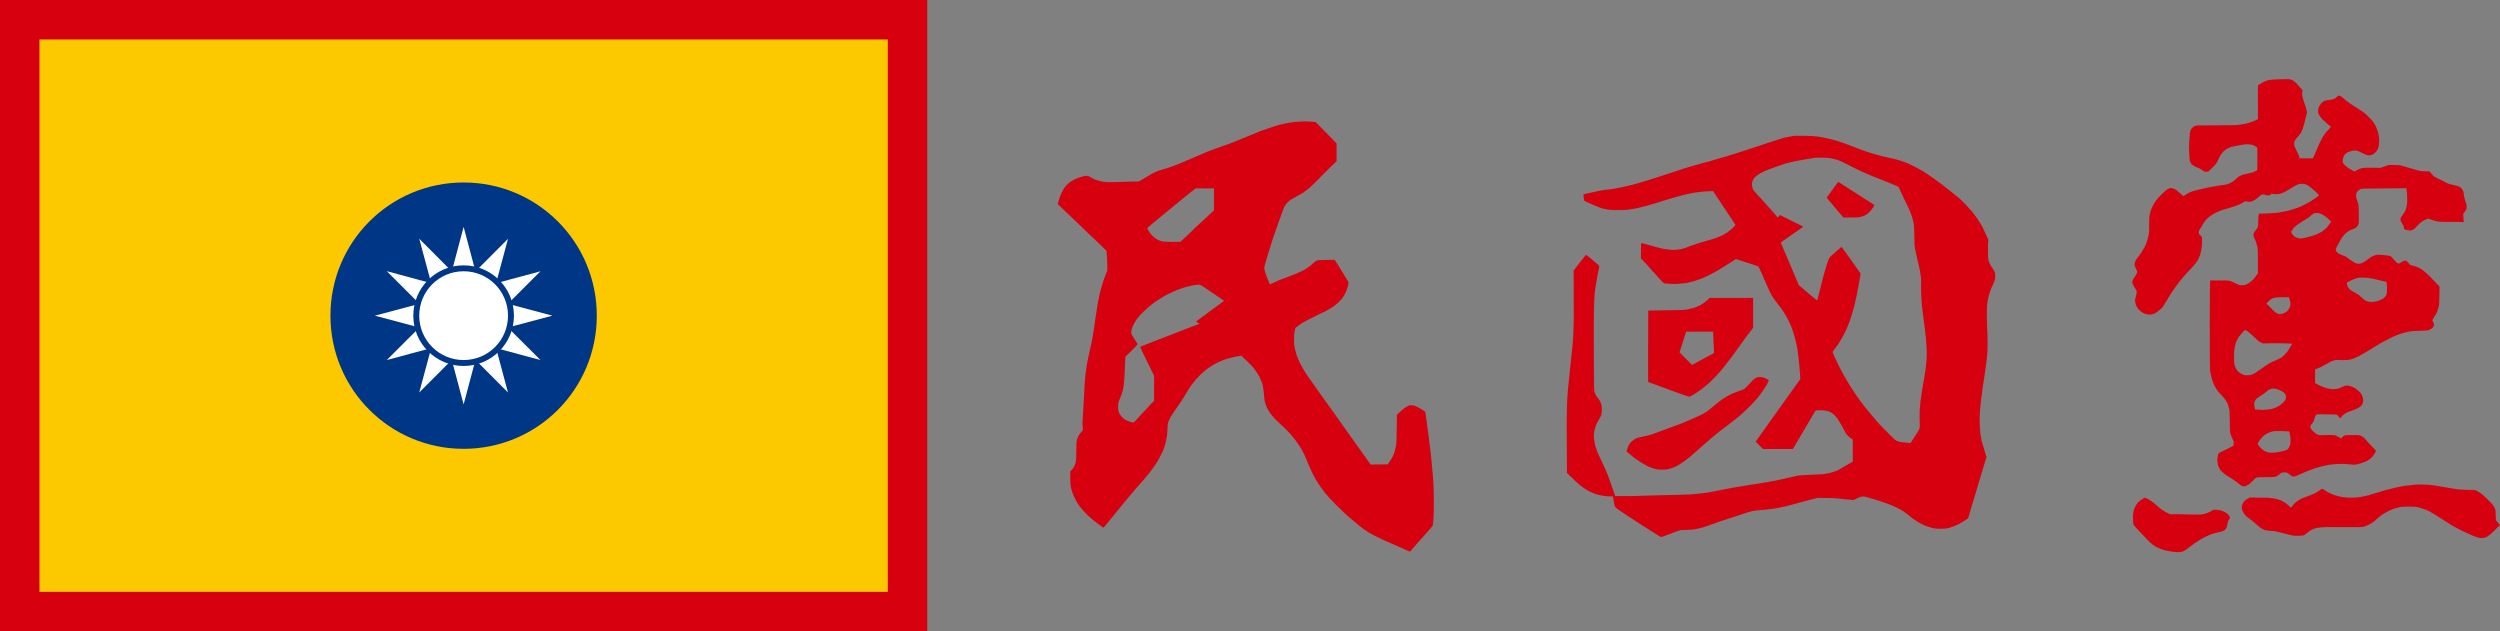
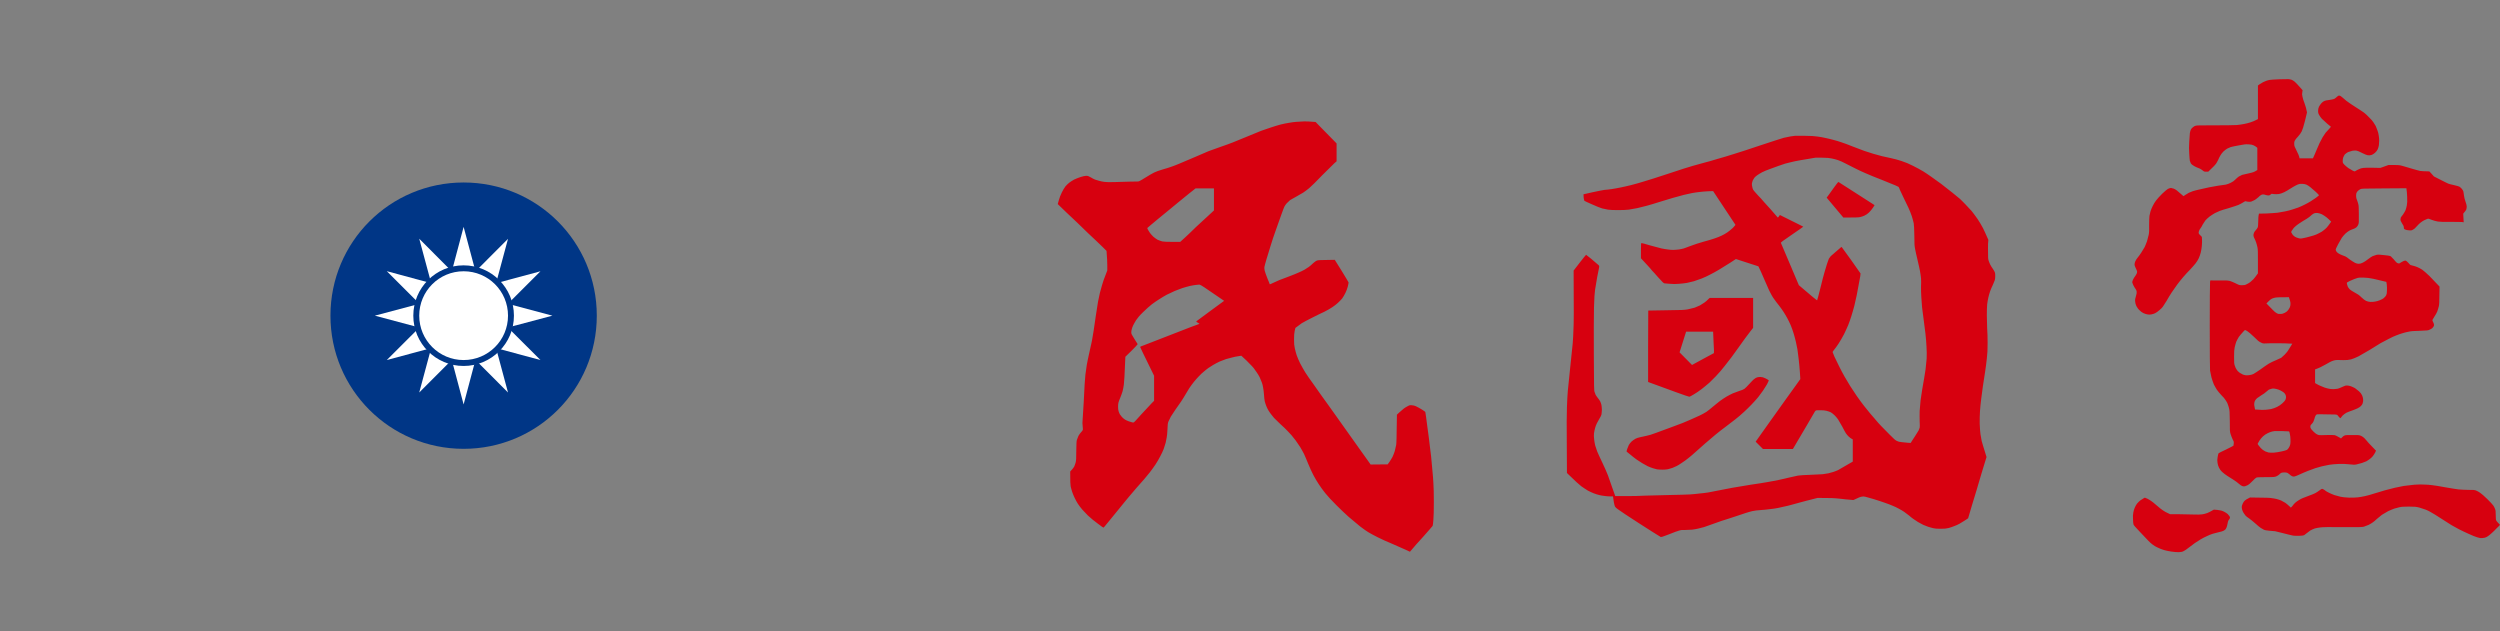
<svg xmlns="http://www.w3.org/2000/svg" xmlns:ns1="http://sodipodi.sourceforge.net/DTD/sodipodi-0.dtd" xmlns:ns2="http://www.inkscape.org/namespaces/inkscape" version="1.2" viewBox="0 0 2534.391 640" width="2534.391" height="640" id="svg8" ns1:docname="민국당 로고 반전2.svg" ns2:version="1.3 (0e150ed6c4, 2023-07-21)">
  <rect x="0" y="0" width="2534.391" height="640" fill="#808080" stroke="none" />
  <defs id="defs8" />
  <ns1:namedview id="namedview8" pagecolor="#ffffff" bordercolor="#000000" borderopacity="0.25" ns2:showpageshadow="2" ns2:pageopacity="0.0" ns2:pagecheckerboard="0" ns2:deskcolor="#d1d1d1" ns2:zoom="0.31189264" ns2:cx="835.2233" ns2:cy="748.65505" ns2:window-width="1920" ns2:window-height="1009" ns2:window-x="-8" ns2:window-y="-8" ns2:window-maximized="1" ns2:current-layer="svg8" />
  <style id="style1">.a{fill:#d7000f}.b{fill:#fcc800}.c{fill:#003686}.d{fill:#fff}</style>
  <path fill-rule="evenodd" class="a" d="m 2319.952,80.22 c 0.924,0.154 2.311,0.308 3.081,0.616 0.924,0.308 2.311,1.232 3.235,2.003 0.924,0.77 3.081,2.927 8.011,8.627 l -0.308,2.003 c -0.308,1.541 -0.308,2.619 0.154,4.467 0.154,1.386 1.232,4.467 2.157,6.932 0.924,2.465 1.849,5.546 2.465,9.089 l -2.003,8.319 c -1.54,6.162 -2.465,8.935 -3.389,10.938 -0.924,1.849 -2.157,3.389 -4.005,5.546 -1.849,1.849 -2.927,3.543 -3.235,4.313 -0.308,0.77 -0.462,2.157 -0.308,3.235 0,1.541 0.462,2.773 2.465,6.624 1.386,2.619 2.619,5.392 2.927,7.548 h 13.556 l 1.54,-3.389 c 0.77,-1.849 2.003,-4.622 2.619,-6.162 0.616,-1.541 1.849,-4.313 2.619,-6.008 0.924,-1.695 2.157,-4.313 3.081,-5.854 0.924,-1.386 2.311,-3.543 3.081,-4.622 0.924,-1.078 2.465,-2.773 3.543,-3.851 0.924,-1.232 1.849,-2.003 1.694,-2.157 0,0 -1.694,-1.386 -3.697,-3.081 -2.003,-1.695 -4.313,-3.851 -5.392,-4.93 -0.924,-0.924 -2.157,-2.773 -2.773,-3.851 -0.924,-1.695 -1.078,-2.311 -1.078,-4.313 0,-1.695 0.308,-2.619 0.924,-4.159 0.462,-0.924 1.541,-2.465 2.465,-3.543 1.078,-1.232 2.157,-1.849 3.235,-2.311 0.924,-0.308 2.619,-0.77 3.697,-0.77 1.078,-0.154 2.773,-0.462 3.697,-0.616 1.078,-0.154 2.311,-0.616 2.619,-0.77 0.462,-0.308 1.54,-1.078 2.311,-1.849 0.924,-0.77 1.695,-1.386 2.157,-1.386 0.462,0 1.232,0.308 1.695,0.462 0.308,0.154 1.849,1.386 3.235,2.619 1.232,1.232 3.389,2.927 4.622,3.697 1.078,0.77 4.622,3.235 7.857,5.238 3.235,2.003 6.778,4.467 8.165,5.392 1.232,0.924 3.543,3.081 5.084,4.776 1.695,1.541 3.543,3.697 4.314,4.93 0.77,1.078 1.694,2.773 2.311,3.697 0.462,1.078 1.232,2.927 1.695,4.313 0.616,1.386 1.232,3.851 1.386,5.392 0.308,1.541 0.462,3.851 0.462,5.238 0,1.386 -0.154,3.389 -0.308,4.622 -0.154,1.232 -0.77,3.081 -1.232,4.159 -0.616,1.232 -1.54,2.465 -2.773,3.543 -1.232,1.078 -2.311,1.695 -3.543,2.157 -1.232,0.308 -2.465,0.462 -3.543,0.308 q -1.54,-0.154 -5.854,-2.311 c -2.465,-1.386 -4.93,-2.311 -5.854,-2.465 -0.77,-0.154 -2.619,0 -4.005,0.154 -1.232,0.308 -3.235,0.924 -4.467,1.386 -1.078,0.616 -2.465,1.541 -3.235,2.311 -0.616,0.924 -1.387,2.311 -1.695,3.235 -0.308,0.77 -0.462,2.465 -0.462,3.543 0,1.695 0.154,2.003 1.54,3.543 0.924,0.924 2.773,2.619 4.159,3.543 1.386,0.924 3.235,2.003 4.159,2.465 0.924,0.462 1.849,0.924 2.157,0.924 0.154,0 1.232,-0.462 2.311,-1.232 1.078,-0.616 3.081,-1.386 4.159,-1.849 q 2.157,-0.616 5.546,-0.616 c 1.695,-0.154 5.7,0 14.173,0.154 l 8.165,-2.927 h 5.7 c 5.238,0 5.854,0.154 9.089,1.078 1.849,0.462 6.008,1.695 8.935,2.619 3.081,0.924 6.932,2.003 8.473,2.311 1.54,0.154 4.314,0.462 9.243,0.462 l 2.157,2.311 c 1.232,1.386 2.311,2.619 2.465,2.773 0.154,0.154 3.235,1.695 6.932,3.543 3.543,1.849 7.086,3.543 7.857,3.851 0.77,0.308 3.235,0.924 5.392,1.386 2.311,0.462 4.776,1.232 5.546,1.541 0.77,0.462 1.849,1.386 2.465,2.157 0.77,0.77 1.387,2.003 1.695,2.773 0.154,0.77 0.462,2.619 0.616,4.159 0.154,1.695 0.77,4.005 1.54,6.162 0.77,2.157 1.232,3.851 1.232,5.084 0,0.924 -0.308,2.311 -0.462,2.927 -0.308,0.616 -1.078,1.849 -3.081,4.159 l 0.462,8.781 -1.849,-0.308 c -1.078,0 -6.316,-0.154 -11.554,-0.154 -7.394,0.154 -10.321,0 -12.786,-0.308 -1.849,-0.308 -4.622,-1.078 -6.162,-1.695 -1.695,-0.616 -3.235,-1.232 -3.543,-1.232 -0.308,0 -1.232,0.308 -2.157,0.77 -1.078,0.308 -2.619,1.232 -3.697,1.849 -1.232,0.77 -2.773,2.003 -3.697,2.927 -0.924,0.924 -2.157,2.311 -2.927,3.081 -0.616,0.924 -2.003,2.003 -2.927,2.465 -1.54,0.924 -2.003,0.924 -4.005,0.77 -1.386,0 -3.081,-0.462 -3.851,-0.77 -1.386,-0.616 -1.386,-0.616 -1.54,-2.157 0,-1.078 -0.308,-2.003 -1.694,-4.005 -1.387,-2.157 -1.695,-3.081 -1.695,-4.005 0,-0.616 0.154,-1.541 0.308,-2.003 0.154,-0.308 1.078,-1.695 2.157,-2.927 0.924,-1.386 2.157,-3.389 2.619,-4.467 0.462,-1.078 1.078,-3.389 1.387,-5.084 0.462,-2.465 0.462,-4.313 0.308,-8.627 -0.154,-2.927 -0.308,-6.162 -0.77,-8.627 l -22.645,0.154 c -22.029,0.154 -22.645,0.154 -24.032,0.77 -0.77,0.462 -2.003,1.232 -2.619,1.849 -0.616,0.77 -1.232,1.695 -1.386,2.157 -0.154,0.462 -0.308,1.695 -0.308,2.927 0,1.541 0.308,2.773 0.924,4.159 0.462,1.232 1.078,2.927 1.232,3.851 0.462,1.232 0.616,3.851 0.616,10.475 0.154,8.473 0,9.089 -0.616,10.63 -0.308,0.924 -1.232,2.157 -2.003,2.773 -0.77,0.616 -2.311,1.386 -3.389,1.695 -1.232,0.462 -2.927,1.078 -3.851,1.695 -0.924,0.462 -2.619,1.849 -3.851,2.927 -1.232,1.232 -2.773,3.081 -3.543,4.159 -0.616,1.078 -2.465,4.159 -3.851,6.778 -1.849,3.389 -2.465,5.084 -2.311,5.546 0,0.462 0.462,1.078 0.77,1.695 0.308,0.462 1.078,1.232 1.849,1.695 0.77,0.462 2.311,1.386 3.697,1.849 1.232,0.462 2.773,1.078 3.235,1.232 0.616,0.154 2.619,1.54 4.468,3.081 2.003,1.386 4.313,2.927 5.546,3.543 1.387,0.616 2.465,0.924 3.697,0.924 1.232,0 2.465,-0.308 3.697,-0.924 0.924,-0.462 2.465,-1.232 3.235,-1.849 0.924,-0.616 2.311,-1.695 3.389,-2.465 0.924,-0.77 2.619,-1.849 3.697,-2.465 1.078,-0.462 2.927,-1.078 4.159,-1.386 1.849,-0.308 3.081,-0.154 7.548,0.308 2.927,0.308 5.7,0.616 6.316,0.924 0.462,0.308 1.54,1.232 2.311,2.157 0.924,0.77 2.003,2.157 2.465,2.773 0.616,0.77 1.54,1.541 2.003,2.003 0.616,0.308 1.386,0.616 2.003,0.616 0.462,0 1.387,-0.462 2.003,-1.078 0.77,-0.462 1.849,-1.078 2.619,-1.386 0.77,-0.308 1.695,-0.462 2.157,-0.462 0.462,0.154 1.386,0.924 2.157,1.695 0.616,0.77 1.54,1.695 2.003,2.157 0.462,0.616 1.387,0.924 2.927,1.232 1.387,0.308 3.389,0.924 4.776,1.541 1.386,0.616 3.697,1.695 4.93,2.619 1.54,1.078 4.313,3.543 7.24,6.316 2.465,2.619 5.854,6.008 10.321,10.784 l -0.154,8.935 c 0,6.778 -0.154,9.397 -0.616,11.246 -0.308,1.386 -1.078,3.697 -1.54,5.084 -0.462,1.232 -1.849,3.697 -2.927,5.238 -1.078,1.695 -2.003,3.235 -2.003,3.389 0,0.308 0.308,1.386 0.77,2.157 0.462,0.924 0.924,2.157 0.924,2.773 0,0.616 -0.308,1.541 -0.616,1.849 -0.308,0.462 -0.924,1.232 -1.232,1.541 -0.308,0.308 -1.541,0.924 -2.465,1.386 -1.849,0.924 -2.003,0.924 -10.013,1.232 -6.47,0.154 -8.781,0.308 -11.554,0.924 -1.849,0.308 -4.622,1.078 -6.162,1.541 -1.54,0.462 -4.313,1.386 -6.162,2.157 -1.849,0.616 -5.392,2.311 -7.702,3.543 -2.465,1.232 -6.316,3.235 -8.473,4.467 -2.157,1.386 -7.086,4.313 -10.938,6.778 -3.851,2.311 -8.935,5.238 -11.246,6.47 -2.773,1.386 -5.546,2.465 -7.548,3.081 -2.927,0.616 -3.851,0.77 -7.703,0.77 -2.311,-0.154 -5.238,-0.154 -6.316,-0.154 -1.387,0 -3.081,0.308 -4.314,0.77 -1.232,0.308 -4.776,2.157 -7.857,4.005 -3.235,1.849 -6.624,3.543 -10.321,4.776 v 13.865 l 1.849,1.078 c 1.078,0.616 3.235,1.695 4.93,2.311 1.54,0.77 4.159,1.695 5.7,2.003 q 2.927,0.77 5.854,0.77 c 1.54,0 3.697,-0.308 4.776,-0.462 0.924,-0.308 3.081,-1.078 4.622,-1.849 2.311,-1.078 3.081,-1.386 4.622,-1.386 0.924,0 2.773,0.308 4.005,0.77 1.078,0.462 2.927,1.232 4.005,1.849 1.078,0.77 2.927,2.157 4.159,3.235 q 2.157,2.003 3.081,4.005 c 0.462,1.078 1.078,2.773 1.078,3.851 0.154,1.386 0.154,2.619 -0.308,3.851 -0.308,1.386 -0.924,2.157 -1.849,3.235 -0.77,0.77 -2.311,1.849 -3.389,2.311 -1.078,0.616 -3.697,1.54 -5.7,2.311 -2.003,0.616 -4.622,1.695 -5.854,2.311 -1.387,0.77 -2.927,2.003 -3.851,2.927 -0.924,1.078 -1.695,2.003 -1.695,2.157 0,0.154 -0.154,0.308 -0.308,0.308 -0.308,0 -0.924,-0.616 -1.54,-1.232 -0.462,-0.77 -1.232,-1.541 -1.694,-2.003 -0.77,-0.462 -1.695,-0.616 -10.476,-0.616 -5.238,-0.154 -9.859,-0.154 -10.167,0 -0.462,0.154 -1.078,0.77 -1.386,1.386 -0.462,0.77 -0.924,2.157 -1.078,3.081 -0.308,0.924 -0.77,2.311 -1.078,2.927 -0.308,0.77 -1.078,1.695 -1.695,2.311 -0.616,0.462 -1.232,1.386 -1.387,2.003 0,0.462 0,1.386 0.154,2.003 0.308,0.77 1.232,2.003 2.773,3.543 1.232,1.232 3.081,2.773 4.005,3.081 1.54,0.77 1.695,0.924 9.089,0.616 4.776,-0.154 7.857,0 8.781,0.154 0.616,0.154 2.157,0.924 3.235,1.541 1.078,0.616 2.311,1.232 2.619,1.541 0.462,0.308 0.616,0.154 1.54,-0.924 0.616,-0.77 1.54,-1.386 2.465,-1.849 1.387,-0.462 2.773,-0.462 7.857,-0.462 5.084,0 6.624,0 8.011,0.462 0.924,0.308 2.311,1.078 3.081,1.695 0.77,0.462 2.003,1.849 2.773,2.773 0.77,1.078 3.389,4.005 10.167,10.938 l -0.924,2.003 c -0.616,1.078 -1.54,2.619 -2.311,3.543 -0.616,0.77 -2.003,2.157 -3.081,2.927 -0.924,0.77 -2.619,1.695 -3.543,2.311 -1.078,0.462 -3.081,1.232 -4.468,1.695 -1.54,0.462 -3.851,1.078 -5.238,1.386 -2.157,0.462 -2.927,0.462 -6.932,0 -3.235,-0.462 -6.162,-0.462 -10.63,-0.462 -4.159,0.154 -7.703,0.462 -10.476,0.924 -2.311,0.462 -5.546,1.078 -7.394,1.541 -1.849,0.462 -4.776,1.386 -6.47,1.849 -1.694,0.616 -5.084,1.849 -7.548,2.773 -2.465,0.924 -6.316,2.619 -8.627,3.697 -2.311,1.078 -4.622,2.003 -5.238,2.003 -0.77,0.154 -1.694,0 -2.465,-0.462 -0.616,-0.308 -1.694,-1.078 -2.465,-1.849 -0.77,-0.616 -1.849,-1.386 -2.311,-1.541 -0.462,-0.154 -1.695,-0.308 -2.927,-0.308 -1.232,0 -2.465,0.154 -3.081,0.462 -0.462,0.308 -1.387,0.924 -1.849,1.541 -0.616,0.616 -1.849,1.386 -2.773,1.849 -1.849,0.77 -2.003,0.924 -10.784,0.924 -5.238,0 -9.243,0.154 -9.705,0.462 -0.462,0.154 -2.311,1.695 -4.005,3.543 -2.311,2.465 -3.697,3.543 -5.238,4.313 -1.232,0.616 -2.619,1.078 -3.235,1.078 -0.616,0 -1.541,-0.154 -2.157,-0.462 -0.616,-0.154 -2.003,-1.232 -3.081,-2.157 -1.078,-1.078 -3.543,-2.773 -5.392,-4.005 -1.849,-1.232 -4.622,-2.927 -6.316,-4.005 -1.541,-0.924 -3.851,-2.773 -5.084,-3.851 -1.695,-1.541 -2.619,-2.927 -3.389,-4.467 q -1.232,-2.465 -1.541,-5.084 c -0.308,-2.157 -0.308,-3.081 0.154,-5.854 0.308,-1.849 0.77,-3.543 0.924,-3.697 0.308,-0.308 3.697,-2.003 7.703,-3.851 3.851,-1.849 7.24,-3.697 7.394,-3.851 0,-0.308 0.154,-1.386 0.308,-2.465 0.154,-1.541 0,-2.003 -1.232,-4.159 -0.616,-1.386 -1.54,-3.697 -2.003,-5.238 -0.77,-2.465 -0.77,-3.389 -0.77,-13.094 -0.154,-9.859 -0.154,-10.475 -0.924,-13.556 -0.462,-1.695 -1.232,-3.851 -1.695,-4.93 -0.616,-0.924 -1.387,-2.465 -2.003,-3.235 -0.462,-0.924 -2.311,-2.927 -4.005,-4.622 -1.694,-1.849 -3.697,-4.159 -4.468,-5.392 -0.77,-1.232 -2.157,-3.543 -3.081,-5.392 -0.77,-2.003 -1.849,-4.93 -2.465,-7.24 -0.462,-2.003 -1.078,-5.084 -1.386,-6.778 -0.154,-2.003 -0.308,-16.483 -0.308,-45.599 0,-23.416 0.154,-43.442 0.308,-44.367 0.154,-1.232 0.308,-1.54 0.616,-1.54 0.308,0.154 4.313,0.154 8.781,0.154 7.24,-0.154 8.627,0 10.784,0.462 1.387,0.462 4.005,1.541 5.854,2.465 3.389,1.695 3.543,1.849 6.316,1.849 2.311,0 3.235,-0.154 4.622,-0.924 1.078,-0.462 2.619,-1.386 3.697,-2.157 0.924,-0.77 2.465,-2.157 3.389,-3.081 0.924,-1.078 2.311,-2.773 4.468,-5.854 v -11.708 c 0,-9.705 0,-12.17 -0.462,-14.635 -0.308,-1.541 -0.924,-3.851 -1.386,-5.084 -0.462,-1.232 -1.078,-2.927 -1.54,-3.697 -0.462,-0.77 -0.924,-2.003 -1.078,-2.773 -0.154,-0.924 0,-2.003 0.308,-2.773 0.154,-0.77 0.924,-2.003 1.695,-2.773 0.77,-0.924 1.694,-2.003 2.003,-2.619 0.616,-1.078 0.616,-2.157 0.77,-6.47 0,-2.927 0.154,-6.008 0.77,-8.011 l 7.548,-0.154 c 4.005,-0.154 9.243,-0.616 11.246,-0.77 2.157,-0.308 5.546,-0.924 7.856,-1.386 2.157,-0.462 5.238,-1.232 7.086,-1.849 1.694,-0.462 4.468,-1.386 6.008,-2.003 1.694,-0.616 4.622,-2.003 6.47,-2.927 2.003,-0.924 4.622,-2.465 6.162,-3.389 1.387,-0.924 3.851,-2.619 5.546,-3.697 1.54,-1.232 2.927,-2.311 2.927,-2.465 0,-0.154 -1.54,-1.849 -3.389,-3.543 -2.003,-1.695 -4.313,-3.697 -5.392,-4.622 -1.078,-0.924 -2.773,-2.003 -3.697,-2.465 -1.232,-0.616 -2.311,-0.77 -4.313,-0.924 -2.157,-0.154 -2.927,0 -4.622,0.616 -1.078,0.462 -3.235,1.541 -4.776,2.465 -1.54,0.924 -4.159,2.619 -6.008,3.697 -1.695,1.078 -4.313,2.311 -5.7,2.773 -2.157,0.77 -3.235,0.924 -5.392,0.924 -1.54,0 -3.389,-0.154 -3.851,-0.308 -0.924,-0.154 -1.078,-0.154 -1.695,0.462 -0.462,0.462 -1.232,0.924 -1.694,1.078 -0.462,0.154 -1.541,0 -2.465,-0.154 -0.77,-0.308 -2.003,-0.616 -2.773,-0.77 -0.77,-0.154 -1.694,0 -2.311,0.154 -0.462,0.154 -2.157,1.232 -3.389,2.619 -1.54,1.386 -3.389,2.773 -4.93,3.389 -1.694,0.924 -2.619,1.232 -4.005,1.232 -1.078,0 -2.465,-0.154 -3.081,-0.308 -1.078,-0.462 -1.232,-0.462 -3.389,0.924 -1.232,0.77 -3.543,2.003 -4.93,2.619 -1.54,0.616 -5.854,2.003 -9.859,3.235 -3.851,1.078 -7.857,2.311 -8.935,2.773 -0.924,0.308 -3.081,1.386 -4.776,2.157 -1.54,0.924 -4.159,2.465 -5.546,3.543 -1.387,1.078 -3.389,2.927 -4.313,4.005 -0.77,1.078 -2.003,2.927 -2.619,4.005 -0.462,1.078 -1.386,2.619 -2.003,3.543 -0.616,0.77 -1.387,1.849 -1.541,2.465 -0.308,0.616 -0.616,1.695 -0.616,2.311 0,1.078 0.308,1.541 3.235,4.313 l 0.154,2.619 c 0.154,1.386 0,4.313 -0.154,6.316 -0.154,2.003 -0.616,4.93 -1.078,6.778 -0.308,1.695 -1.387,4.313 -2.003,5.854 -0.77,1.54 -2.157,4.005 -3.235,5.238 -0.924,1.232 -3.543,4.159 -5.7,6.47 -2.157,2.157 -5.392,5.7 -7.086,7.703 -1.695,2.003 -4.468,5.392 -6.008,7.548 -1.694,2.311 -4.005,5.7 -5.392,7.703 -1.386,2.003 -3.697,5.854 -5.238,8.627 -1.695,2.619 -3.389,5.392 -3.851,6.008 -0.462,0.77 -2.003,2.157 -3.389,3.389 -1.386,1.232 -3.389,2.619 -4.313,3.081 -0.924,0.462 -2.619,1.078 -3.851,1.232 -1.54,0.308 -2.619,0.308 -4.159,0 -1.078,-0.154 -2.927,-0.77 -4.159,-1.386 -1.232,-0.616 -2.927,-1.849 -3.851,-2.927 -1.232,-1.078 -2.311,-2.773 -3.081,-4.159 -0.77,-1.695 -1.078,-2.927 -1.232,-4.622 -0.154,-1.849 0,-2.927 0.77,-5.238 0.616,-2.003 0.924,-3.543 0.77,-4.467 0,-1.078 -0.462,-2.003 -1.078,-2.927 -0.616,-0.616 -1.54,-2.465 -2.311,-3.851 -1.078,-2.311 -1.232,-2.927 -0.924,-4.005 0.154,-0.77 0.924,-2.465 1.849,-3.851 1.078,-1.386 2.003,-2.927 2.311,-3.543 0.308,-0.616 0.616,-1.541 0.616,-2.311 0,-0.616 -0.616,-2.003 -1.386,-3.543 -0.924,-1.849 -1.232,-2.927 -1.232,-3.851 0,-0.77 0.308,-2.157 0.77,-3.081 0.308,-0.924 1.387,-2.619 2.311,-3.697 0.924,-1.078 2.619,-3.389 3.697,-5.084 1.078,-1.695 2.619,-4.159 3.389,-5.546 0.616,-1.386 1.849,-4.159 2.465,-6.008 0.616,-2.003 1.387,-4.93 1.695,-6.47 0.462,-2.311 0.616,-4.776 0.462,-10.013 0,-3.851 0.154,-8.011 0.308,-9.243 0.308,-1.232 0.77,-3.389 1.078,-4.622 0.308,-1.232 1.387,-3.697 2.157,-5.238 0.77,-1.695 2.311,-4.313 3.543,-5.854 1.078,-1.541 4.005,-4.622 6.316,-6.932 2.465,-2.311 4.776,-4.313 5.7,-4.776 1.078,-0.462 2.311,-0.924 3.081,-0.924 0.77,0.154 2.157,0.462 2.927,0.77 0.77,0.308 2.311,1.232 3.081,1.849 0.924,0.77 2.773,2.311 6.624,5.7 l 1.849,-1.232 c 1.078,-0.77 2.619,-1.695 3.543,-2.157 0.924,-0.462 2.773,-1.232 4.159,-1.695 1.387,-0.462 4.622,-1.232 7.394,-1.849 2.619,-0.616 6.624,-1.386 8.935,-2.003 2.157,-0.462 6.316,-1.232 9.397,-1.695 2.927,-0.308 6.47,-0.924 7.702,-1.078 1.232,-0.308 3.543,-1.078 4.93,-1.849 2.003,-0.924 3.235,-1.849 4.622,-3.235 1.078,-1.232 2.773,-2.465 3.543,-3.081 0.77,-0.462 2.311,-1.232 3.389,-1.695 1.078,-0.308 3.851,-0.924 6.008,-1.386 2.157,-0.462 4.622,-1.078 5.392,-1.386 0.924,-0.308 2.157,-0.924 4.005,-2.157 v -22.491 l -1.078,-0.924 c -0.616,-0.462 -1.849,-1.232 -2.927,-1.695 -1.387,-0.616 -2.465,-0.77 -5.084,-0.924 -2.773,-0.154 -4.313,0 -9.705,1.078 -3.543,0.616 -7.24,1.386 -8.165,1.695 -0.924,0.308 -2.465,1.078 -3.543,1.541 -1.078,0.616 -2.927,2.003 -4.005,3.081 -1.078,1.078 -2.311,2.773 -2.927,3.851 -0.616,0.924 -1.694,3.081 -2.311,4.622 -0.77,1.541 -1.695,3.235 -2.157,3.851 -0.462,0.77 -2.311,2.773 -7.857,8.011 h -2.157 c -1.849,0 -2.157,-0.154 -3.235,-1.078 -0.462,-0.462 -2.003,-1.386 -3.081,-2.003 -1.078,-0.462 -2.773,-1.232 -3.697,-1.541 -0.924,-0.462 -2.311,-1.078 -3.081,-1.695 -0.924,-0.462 -1.849,-1.386 -2.311,-2.003 -0.308,-0.616 -0.77,-1.849 -1.078,-2.619 -0.154,-0.77 -0.462,-4.005 -0.616,-7.24 -0.308,-4.159 -0.308,-7.548 0,-12.17 0.154,-3.389 0.462,-7.394 0.616,-8.627 0.308,-1.541 0.616,-3.081 1.078,-3.851 0.462,-0.77 1.387,-1.849 2.157,-2.311 0.616,-0.616 1.694,-1.232 2.465,-1.386 0.924,-0.462 4.313,-0.462 19.41,-0.462 10.784,0 20.027,-0.154 22.491,-0.308 2.311,-0.308 5.546,-0.616 7.394,-1.078 1.849,-0.308 4.776,-1.078 6.624,-1.695 1.849,-0.616 4.314,-1.541 7.394,-3.235 V 86.69 l 1.849,-1.386 c 0.924,-0.616 2.465,-1.541 3.389,-2.003 0.924,-0.462 2.311,-1.078 3.235,-1.386 0.924,-0.308 2.465,-0.77 3.543,-0.924 0.924,-0.154 5.238,-0.462 9.551,-0.616 4.313,-0.154 8.473,-0.154 9.397,-0.154 z m 24.494,136.951 c -0.616,0.308 -1.232,0.924 -1.387,1.078 -0.154,0.154 -1.078,1.078 -2.157,1.849 -0.924,0.77 -3.851,2.619 -6.316,4.005 -2.465,1.541 -5.238,3.389 -6.162,4.159 -1.078,0.77 -2.465,2.157 -3.081,2.773 -0.616,0.77 -1.54,2.003 -2.003,2.773 -0.77,1.386 -0.77,1.541 -0.154,2.465 0.308,0.616 0.924,1.541 1.232,2.003 0.462,0.462 1.386,1.232 2.003,1.695 0.616,0.462 2.157,1.078 3.389,1.386 2.311,0.616 2.465,0.616 5.392,0 1.54,-0.308 4.467,-0.924 6.316,-1.541 2.003,-0.462 4.93,-1.386 6.47,-2.003 1.694,-0.77 4.159,-2.003 5.7,-2.927 1.386,-0.924 3.543,-2.619 4.622,-3.697 1.078,-1.232 2.619,-3.081 3.389,-4.313 l 1.54,-2.157 c -1.849,-1.849 -3.389,-3.389 -4.776,-4.467 -1.386,-1.078 -3.543,-2.465 -4.776,-3.081 -1.387,-0.616 -3.081,-1.078 -4.159,-1.232 -1.078,-0.154 -2.311,0 -2.927,0.154 -0.616,0.154 -1.694,0.616 -2.157,1.078 z m 42.056,65.78 c -0.924,0.308 -3.081,1.386 -4.622,2.003 -2.157,1.078 -2.927,1.541 -2.773,2.003 0,0.154 0.154,0.924 0.308,1.541 0.154,0.616 0.462,1.695 0.77,2.311 0.462,0.77 1.232,1.849 2.003,2.619 0.77,0.616 2.927,2.157 5.084,3.235 2.927,1.541 4.313,2.465 6.47,4.622 2.003,1.849 3.543,3.081 4.776,3.697 1.386,0.616 2.773,0.924 4.467,1.078 1.387,0 3.543,0 4.622,-0.308 1.232,-0.154 3.543,-0.77 4.93,-1.386 1.849,-0.77 3.389,-1.541 4.313,-2.465 0.77,-0.616 1.849,-1.849 2.157,-2.619 0.462,-0.924 0.77,-2.157 0.77,-4.622 0.154,-1.849 0,-4.622 -0.154,-6.162 l -0.462,-2.773 c -6.008,-1.386 -10.167,-2.465 -13.094,-3.081 -4.314,-0.924 -6.47,-1.078 -10.013,-1.232 -3.081,-0.154 -4.93,0 -6.008,0.308 -0.924,0.308 -2.465,0.77 -3.543,1.232 z m -83.188,19.719 c -1.232,0.616 -2.619,1.695 -3.697,2.927 l -2.003,2.003 c 2.927,3.081 4.93,5.084 6.316,6.47 1.54,1.695 3.081,2.927 4.313,3.543 1.541,0.77 2.157,0.77 4.005,0.616 1.54,0 2.619,-0.462 4.159,-1.232 1.695,-0.924 2.465,-1.541 3.543,-3.081 1.078,-1.386 1.54,-2.619 1.849,-3.851 0.154,-0.924 0.308,-2.465 0.154,-3.235 -0.154,-0.924 -0.462,-2.465 -0.924,-3.543 l -0.616,-2.003 c -8.781,0 -12.17,0.154 -13.248,0.308 -1.078,0.154 -2.773,0.616 -3.851,1.078 z m -33.737,38.975 c -0.77,1.232 -2.003,3.543 -2.619,4.93 -0.462,1.541 -1.232,4.005 -1.54,5.546 -0.462,2.157 -0.616,4.313 -0.616,9.551 0,6.008 0,7.086 0.77,9.089 0.308,1.232 1.232,3.235 2.003,4.159 0.616,1.078 2.003,2.311 3.081,3.081 0.924,0.616 2.311,1.386 3.081,1.695 0.616,0.308 2.157,0.616 3.235,0.77 1.232,0 2.773,0 4.005,-0.308 1.078,-0.154 2.773,-0.616 3.543,-1.078 0.924,-0.462 4.159,-2.619 7.086,-4.622 2.773,-2.157 6.624,-4.622 8.473,-5.854 1.849,-1.078 5.084,-2.619 7.086,-3.389 2.157,-0.924 4.468,-2.003 5.392,-2.465 0.77,-0.616 2.311,-2.003 3.389,-3.081 1.232,-1.232 2.465,-2.773 3.081,-3.543 0.616,-0.924 1.849,-2.927 2.927,-4.622 l 1.849,-3.081 c -4.468,-0.308 -9.859,-0.462 -14.789,-0.462 -4.93,0 -10.167,0 -11.862,0.154 -2.773,0.154 -3.081,0.154 -5.238,-0.924 -2.003,-0.924 -3.081,-1.849 -6.932,-5.7 -2.773,-2.619 -5.546,-5.084 -6.624,-5.7 -1.078,-0.77 -2.157,-1.232 -2.465,-1.232 -0.154,0 -1.387,1.078 -2.465,2.465 -1.232,1.232 -2.927,3.389 -3.851,4.622 z m 30.348,53.456 c -0.462,0.308 -1.54,1.232 -2.619,2.157 -0.924,0.924 -3.081,2.465 -4.776,3.389 -1.695,1.078 -3.543,2.311 -4.314,2.927 -0.616,0.462 -1.54,1.54 -2.003,2.311 -0.462,0.77 -0.924,2.003 -0.924,2.773 -0.154,0.924 -0.154,2.465 0.308,4.005 l 0.462,2.465 c 5.854,0.462 8.781,0.462 10.476,0.308 1.54,-0.154 4.313,-0.462 5.854,-0.77 1.849,-0.462 4.159,-1.232 6.008,-2.157 2.157,-1.078 3.697,-2.157 5.392,-3.697 1.386,-1.232 2.773,-2.773 3.081,-3.543 0.308,-0.616 0.616,-1.849 0.616,-2.773 0,-0.77 -0.308,-1.849 -0.616,-2.465 -0.308,-0.616 -0.924,-1.541 -1.54,-2.003 -0.616,-0.462 -2.003,-1.541 -3.389,-2.157 -1.232,-0.616 -3.235,-1.386 -4.314,-1.541 -1.232,-0.308 -2.619,-0.462 -3.235,-0.462 -0.462,0 -1.54,0.154 -2.311,0.462 -0.77,0.154 -1.694,0.616 -2.157,0.77 z m 3.389,42.364 c -1.078,0.308 -3.081,0.924 -4.468,1.695 q -2.619,1.232 -4.776,3.235 c -1.078,0.924 -2.773,3.081 -3.697,4.467 -0.924,1.54 -1.694,2.927 -1.694,3.081 0,0.308 0.77,1.386 1.694,2.465 0.77,1.232 2.311,2.619 3.235,3.389 0.77,0.616 2.157,1.386 2.927,1.849 0.616,0.308 2.157,0.77 3.235,1.078 1.387,0.154 3.081,0.308 5.238,0.154 1.849,-0.154 5.392,-0.616 7.857,-1.232 2.465,-0.462 4.93,-1.232 5.392,-1.541 0.616,-0.308 1.54,-1.232 2.003,-2.157 0.616,-0.924 1.232,-2.157 1.54,-3.697 0.154,-1.541 0.308,-3.389 0.154,-5.084 0,-1.695 -0.308,-4.005 -0.616,-5.238 -0.308,-2.003 -0.462,-2.465 -1.078,-2.619 -0.308,0 -3.543,-0.154 -7.086,-0.308 -3.543,0 -6.778,0 -7.24,0 -0.462,0.154 -1.695,0.308 -2.619,0.462 z M 1321.702,123.046 c 2.927,0 6.778,0.154 12.016,0.616 l 4.468,4.622 c 2.465,2.465 7.24,7.394 16.791,17.1 v 18.178 l -2.157,1.849 c -1.078,1.078 -6.624,6.47 -12.324,12.17 -5.546,5.854 -11.554,11.708 -13.248,13.094 -1.695,1.386 -4.468,3.543 -6.162,4.622 -1.694,1.078 -4.93,2.927 -7.24,4.159 -2.311,1.232 -5.084,2.773 -6.008,3.389 -0.924,0.77 -2.465,2.311 -3.543,3.389 -0.924,1.078 -1.849,2.465 -2.157,3.081 -0.308,0.462 -1.695,4.159 -3.081,8.011 -1.387,4.005 -4.005,11.092 -5.7,16.021 -1.695,4.776 -4.159,11.862 -5.238,15.713 -1.232,3.697 -3.081,9.859 -4.159,13.556 -1.078,3.543 -2.003,7.24 -2.157,8.011 -0.154,1.078 0,2.311 0.308,3.851 0.308,1.232 1.54,4.776 2.773,7.857 1.386,3.081 2.311,5.7 2.311,5.854 0,0.154 1.387,-0.308 3.081,-1.232 1.694,-0.77 4.622,-2.157 6.47,-2.927 2.003,-0.77 6.47,-2.465 10.167,-3.851 3.543,-1.386 8.011,-3.081 9.859,-4.005 1.849,-0.77 4.313,-2.003 5.7,-2.773 1.232,-0.77 3.081,-2.003 4.313,-2.773 1.078,-0.77 3.081,-2.465 4.468,-3.851 1.387,-1.232 3.081,-2.465 3.697,-2.619 0.924,-0.462 3.697,-0.616 18.178,-0.77 l 6.932,11.092 c 3.851,6.162 6.932,11.554 7.086,11.862 0,0.462 -0.308,2.157 -0.77,4.005 -0.462,2.003 -1.54,4.776 -2.465,6.624 -0.924,1.849 -2.311,4.313 -3.235,5.546 -0.924,1.078 -2.773,3.081 -4.159,4.313 -1.232,1.232 -3.851,3.235 -5.7,4.467 -1.849,1.232 -5.392,3.389 -8.011,4.622 -2.773,1.232 -8.319,4.005 -12.632,6.162 -4.313,2.157 -8.935,4.622 -10.475,5.546 -1.387,0.924 -3.389,2.465 -6.47,4.776 l -0.77,3.235 c -0.462,2.311 -0.616,4.313 -0.616,8.473 0,4.467 0.154,6.162 0.77,8.935 0.462,2.003 1.232,5.084 1.849,6.932 0.616,2.003 2.311,5.7 3.543,8.319 1.387,2.619 3.697,6.778 5.238,9.243 1.54,2.465 5.084,7.548 8.011,11.554 2.773,4.005 10.938,15.559 18.332,25.727 7.24,10.167 18.024,25.264 23.878,33.583 5.854,8.319 11.862,16.792 16.021,22.491 l 17.254,-0.154 1.695,-2.311 c 0.924,-1.232 2.311,-3.697 3.235,-5.238 0.77,-1.695 1.849,-4.313 2.311,-6.008 0.462,-1.695 1.078,-4.313 1.387,-6.008 0.308,-2.311 0.462,-6.008 0.77,-30.81 l 2.465,-2.311 c 1.54,-1.232 3.389,-2.927 4.467,-3.851 0.924,-0.77 2.773,-1.849 4.005,-2.465 1.849,-1.078 2.311,-1.078 4.159,-0.924 1.387,0 2.927,0.462 4.005,0.924 1.078,0.462 3.543,1.849 5.7,3.081 2.465,1.541 4.005,2.619 4.005,2.927 0.154,0.462 1.078,6.932 2.003,14.481 1.078,7.548 2.157,16.175 2.465,19.102 0.462,3.081 0.924,8.165 1.387,11.246 0.308,3.235 0.924,9.243 1.232,13.402 0.462,4.313 0.924,10.321 1.078,13.556 0.308,3.389 0.462,11.862 0.462,19.102 0,8.165 -0.154,15.097 -0.462,18.486 -0.154,3.081 -0.616,5.7 -0.77,6.008 -0.154,0.308 -1.387,1.695 -2.773,3.235 -1.232,1.386 -4.159,4.776 -6.47,7.394 -2.465,2.619 -5.7,6.316 -7.394,8.165 -1.695,2.003 -3.235,3.851 -3.697,4.313 -0.308,0.308 -1.078,1.232 -2.619,3.081 l -4.005,-1.849 c -2.157,-0.924 -8.011,-3.543 -13.248,-5.854 -5.238,-2.157 -12.17,-5.238 -15.405,-6.932 -3.235,-1.541 -7.548,-4.005 -9.705,-5.238 -2.157,-1.386 -4.622,-3.081 -5.546,-3.851 -1.078,-0.616 -3.697,-2.773 -5.854,-4.622 -2.157,-1.849 -6.008,-4.93 -8.473,-7.086 -2.465,-2.157 -7.857,-7.24 -12.17,-11.554 -4.776,-4.776 -9.243,-9.551 -11.4,-12.324 -2.003,-2.465 -4.93,-6.47 -6.624,-9.089 -1.695,-2.465 -4.159,-6.778 -5.546,-9.397 -1.387,-2.619 -3.697,-7.703 -5.084,-11.092 -1.387,-3.543 -3.389,-8.011 -4.314,-10.167 -1.078,-2.003 -2.773,-5.238 -3.851,-6.932 -1.078,-1.695 -3.235,-4.776 -4.622,-6.778 -1.541,-2.003 -3.389,-4.313 -4.159,-5.238 -0.77,-0.924 -2.619,-2.927 -4.005,-4.313 -1.387,-1.541 -4.622,-4.622 -7.24,-6.932 -2.619,-2.465 -5.546,-5.392 -6.624,-6.47 -0.924,-1.078 -2.311,-2.773 -3.081,-3.851 -0.77,-0.924 -1.849,-2.619 -2.619,-3.851 -0.616,-1.078 -1.695,-3.081 -2.157,-4.467 -0.462,-1.232 -1.232,-3.389 -1.54,-4.776 -0.308,-1.386 -0.616,-4.467 -0.77,-7.086 -0.154,-2.465 -0.616,-5.7 -0.924,-7.086 -0.154,-1.386 -0.77,-3.543 -1.232,-4.776 -0.462,-1.232 -1.387,-3.543 -2.157,-5.238 -0.77,-1.541 -2.157,-3.851 -3.081,-5.084 -0.77,-1.232 -2.157,-3.081 -2.927,-4.159 -0.77,-0.924 -2.619,-3.081 -4.159,-4.467 -1.386,-1.54 -3.851,-4.005 -8.473,-8.165 l -2.773,0.462 c -1.694,0.154 -4.468,0.77 -6.162,1.232 -1.849,0.462 -4.776,1.232 -6.47,1.695 -1.694,0.616 -4.622,1.695 -6.47,2.465 -1.849,0.924 -4.776,2.311 -6.47,3.389 -1.695,1.078 -4.005,2.465 -5.084,3.235 -1.078,0.77 -3.081,2.311 -4.468,3.543 -1.386,1.078 -3.697,3.235 -5.084,4.776 -1.386,1.386 -3.697,4.005 -4.93,5.546 -1.387,1.695 -3.543,4.622 -4.776,6.47 -1.232,2.003 -3.081,4.93 -4.005,6.624 -1.078,1.849 -2.927,4.93 -4.313,6.932 -1.387,2.157 -4.005,5.854 -5.7,8.165 -1.54,2.311 -3.851,5.7 -4.776,7.24 -0.924,1.695 -2.003,4.005 -2.465,5.084 -0.616,1.541 -0.77,3.235 -0.924,7.857 -0.154,3.235 -0.462,6.932 -0.77,8.165 -0.154,1.078 -0.616,3.543 -1.078,5.392 -0.616,1.849 -1.387,4.622 -2.003,6.316 -0.616,1.695 -2.157,4.93 -3.389,7.24 -1.232,2.465 -3.389,6.162 -4.93,8.473 -1.54,2.311 -4.005,5.7 -5.546,7.703 -1.54,1.849 -4.159,4.93 -5.7,6.932 -1.695,1.849 -5.238,6.008 -8.011,9.089 -2.619,3.081 -6.162,7.24 -8.011,9.397 -1.695,2.157 -7.703,9.243 -13.094,16.021 -5.546,6.778 -10.475,12.786 -11.092,13.556 -0.616,0.616 -1.078,1.232 -1.232,1.232 -0.154,0 -0.77,-0.462 -1.387,-0.77 -0.616,-0.462 -2.465,-1.849 -4.159,-3.081 -1.694,-1.386 -4.159,-3.235 -5.392,-4.159 -1.078,-0.924 -3.389,-2.927 -4.93,-4.313 -1.54,-1.541 -4.005,-4.159 -5.546,-5.854 -1.54,-1.695 -3.543,-4.467 -4.468,-5.854 -0.924,-1.386 -2.465,-4.159 -3.389,-6.162 -0.924,-1.849 -2.003,-4.622 -2.465,-6.008 -0.462,-1.54 -1.232,-4.005 -1.54,-5.546 -0.308,-2.157 -0.462,-4.313 -0.462,-15.097 l 1.387,-1.541 c 0.77,-0.77 2.003,-2.311 2.619,-3.389 0.462,-1.078 1.232,-3.081 1.54,-4.313 0.462,-1.849 0.616,-4.005 0.616,-11.554 0.154,-7.548 0.154,-9.705 0.616,-11.246 0.308,-1.078 1.078,-2.927 1.54,-4.005 0.616,-1.078 1.694,-2.773 2.619,-3.697 0.924,-0.77 1.695,-2.003 1.849,-2.465 0.154,-0.462 0,-2.157 -0.154,-3.697 -0.308,-2.157 -0.308,-4.159 0,-7.24 0.154,-2.157 0.616,-10.167 1.078,-17.408 0.308,-7.394 0.77,-15.559 0.924,-18.024 0.154,-2.619 0.616,-6.932 0.77,-9.551 0.308,-2.619 0.924,-7.086 1.387,-9.859 0.462,-2.773 1.694,-8.473 2.619,-12.632 0.924,-4.005 2.157,-9.397 2.619,-11.862 0.462,-2.465 1.232,-6.932 1.695,-10.013 0.462,-2.927 1.386,-9.705 2.157,-14.789 0.77,-5.238 1.849,-11.862 2.311,-14.789 0.616,-2.927 1.387,-6.778 1.849,-8.781 0.462,-1.849 1.386,-5.392 2.157,-7.857 0.616,-2.465 2.157,-6.932 5.392,-15.097 v -5.238 c 0,-2.927 -0.154,-7.394 -0.77,-14.635 l -3.851,-3.851 c -2.157,-2.003 -5.546,-5.238 -7.394,-7.086 -2.003,-1.849 -5.392,-5.084 -7.703,-7.24 -2.157,-2.157 -7.086,-6.778 -10.63,-10.321 -3.697,-3.389 -8.473,-8.011 -10.784,-10.167 -2.311,-2.311 -5.238,-5.084 -9.089,-8.781 l 1.078,-3.851 c 0.616,-2.465 1.849,-5.546 3.081,-8.011 1.078,-2.311 2.619,-4.776 3.697,-6.162 1.078,-1.232 2.773,-2.927 3.851,-3.697 0.924,-0.77 3.235,-2.157 4.776,-3.081 1.695,-0.77 4.622,-2.003 6.624,-2.619 2.465,-0.77 4.313,-1.232 5.7,-1.232 1.694,0 2.157,0.154 4.622,1.541 1.387,0.924 3.389,1.849 4.468,2.311 0.924,0.308 2.927,0.924 4.159,1.232 1.387,0.462 3.851,0.924 5.392,1.078 1.849,0.308 5.238,0.308 10.938,0.154 4.314,-0.154 11.554,-0.308 15.867,-0.462 5.7,0 7.857,0 8.473,-0.462 0.462,-0.154 3.389,-1.849 6.316,-3.697 3.081,-1.849 6.778,-4.159 8.473,-4.93 1.849,-0.924 5.084,-2.157 8.935,-3.235 3.235,-0.924 7.394,-2.157 9.243,-2.927 1.694,-0.616 5.238,-1.849 7.548,-2.927 2.311,-0.924 9.243,-3.851 15.251,-6.47 6.008,-2.619 12.478,-5.392 14.327,-6.162 1.849,-0.77 7.086,-2.619 11.554,-4.159 4.467,-1.541 10.167,-3.543 12.786,-4.622 2.465,-0.924 8.935,-3.543 14.327,-5.854 5.392,-2.157 12.016,-4.93 14.635,-6.008 2.773,-0.924 7.394,-2.619 10.322,-3.543 2.927,-0.924 7.24,-2.311 9.705,-2.927 2.465,-0.616 6.316,-1.386 8.473,-1.695 2.157,-0.462 5.238,-0.77 6.778,-0.924 1.54,-0.154 5.084,-0.308 8.011,-0.462 z m -116.308,73.174 c -3.697,3.081 -8.935,7.24 -11.708,9.551 -2.773,2.311 -6.008,4.93 -7.086,5.854 -1.078,0.924 -6.932,5.7 -12.786,10.475 -5.854,4.93 -10.784,8.935 -10.784,9.089 0,0 0.308,0.77 0.616,1.541 0.462,0.77 1.387,2.157 2.003,3.235 0.616,0.924 2.157,2.619 3.389,3.851 1.232,1.078 3.081,2.465 4.468,3.235 1.386,0.616 3.543,1.386 4.776,1.695 1.694,0.308 4.622,0.462 10.321,0.462 h 7.857 c 2.157,-1.849 3.697,-3.389 4.93,-4.467 1.078,-1.078 3.389,-3.235 5.084,-4.776 1.54,-1.541 4.313,-4.159 5.854,-5.7 1.695,-1.54 5.238,-4.93 8.011,-7.394 2.773,-2.619 6.162,-5.7 7.702,-7.086 l 2.619,-2.465 v -22.337 h -18.64 z m 0.924,93.663 c -2.157,0.462 -5.546,1.541 -7.702,2.157 -2.003,0.77 -5.546,2.003 -7.703,2.927 -2.157,0.924 -5.854,2.773 -8.165,3.851 -2.157,1.232 -5.7,3.235 -7.702,4.622 -2.003,1.232 -5.392,3.543 -7.394,5.084 -2.157,1.695 -6.008,5.084 -8.781,7.857 -3.697,3.543 -5.546,5.854 -7.24,8.319 -1.078,1.849 -2.465,4.159 -2.927,5.238 -0.616,1.078 -1.078,2.773 -1.387,3.851 -0.308,0.924 -0.462,2.465 -0.462,3.235 0,1.386 0.308,2.157 3.081,6.47 1.849,2.773 3.235,5.238 3.389,5.392 0,0.308 -2.773,3.235 -6.162,6.624 l -6.316,6.162 c -0.77,19.41 -1.232,26.035 -1.54,28.191 -0.308,2.003 -0.77,4.93 -1.232,6.624 -0.462,1.695 -1.54,4.467 -2.311,6.47 -0.77,1.849 -1.694,4.159 -1.849,4.93 -0.308,0.77 -0.462,2.773 -0.462,4.467 0,2.003 0.154,3.543 0.616,4.776 0.308,1.078 0.924,2.311 1.232,2.927 0.462,0.77 1.386,1.849 2.003,2.619 0.77,0.924 2.157,2.003 3.081,2.619 0.924,0.616 2.619,1.386 4.005,1.849 1.232,0.462 2.773,0.924 3.543,1.078 1.387,0.308 1.387,0.154 3.235,-1.695 0.924,-1.078 3.697,-4.005 6.008,-6.624 2.311,-2.465 5.238,-5.546 6.316,-6.778 1.078,-1.078 2.927,-3.081 4.159,-4.467 l 2.311,-2.311 v -25.418 c -11.092,-22.491 -14.173,-29.116 -14.173,-29.27 0,-0.154 1.695,-0.924 4.005,-1.695 2.157,-0.924 15.251,-6.008 28.962,-11.246 13.711,-5.392 25.418,-9.859 26.189,-10.013 l 1.078,-0.462 c -3.389,-2.003 -3.543,-2.157 -3.081,-2.619 0.154,-0.154 6.624,-4.93 14.173,-10.475 l 13.865,-10.167 c -12.632,-8.627 -18.178,-12.324 -20.335,-13.865 -2.311,-1.541 -4.314,-2.619 -4.776,-2.619 -0.308,0 -1.695,0.154 -3.081,0.308 -1.54,0.154 -4.468,0.616 -6.47,1.078 z m 1250.893,201.345 c 2.465,0 6.316,0.308 8.473,0.616 2.157,0.154 8.165,1.232 13.248,2.157 5.084,0.924 11.092,1.849 13.402,2.157 2.157,0.154 6.624,0.462 9.859,0.462 5.238,0 6.162,0 7.857,0.616 1.078,0.462 2.927,1.386 4.159,2.311 1.232,0.77 4.622,3.697 7.394,6.47 2.773,2.773 5.546,5.7 6.008,6.47 0.616,0.77 1.232,2.311 1.695,3.235 0.616,1.541 0.77,2.619 0.77,6.47 0,3.389 0.154,4.93 0.616,5.7 0.308,0.462 1.232,1.695 3.697,4.159 l -1.387,1.541 c -0.924,0.77 -2.927,2.927 -4.468,4.467 -1.694,1.695 -3.851,3.543 -4.776,4.313 -0.924,0.77 -2.311,1.695 -3.235,2.157 -1.078,0.462 -2.465,0.924 -4.005,0.924 -1.849,0.154 -2.773,0 -5.238,-0.77 -1.694,-0.462 -5.546,-2.003 -8.781,-3.543 -3.235,-1.386 -7.548,-3.543 -9.705,-4.622 -2.157,-1.078 -5.546,-3.081 -7.548,-4.159 -1.849,-1.232 -6.624,-4.313 -10.63,-6.778 -4.005,-2.619 -8.473,-5.392 -10.013,-6.162 -1.387,-0.924 -3.851,-2.157 -5.546,-2.773 -1.695,-0.616 -4.622,-1.541 -6.624,-2.157 -3.389,-0.77 -4.159,-0.924 -10.321,-0.924 -5.238,0 -7.548,0.154 -9.551,0.616 -1.386,0.308 -3.851,0.924 -5.238,1.386 -1.387,0.462 -4.313,1.695 -6.316,2.619 -2.003,1.078 -4.776,2.773 -6.316,3.697 -1.386,1.078 -3.697,2.927 -5.084,4.159 -1.232,1.232 -3.081,2.773 -4.005,3.389 -0.924,0.77 -2.927,1.849 -4.313,2.619 -1.54,0.616 -3.697,1.541 -4.776,1.849 -2.003,0.462 -3.851,0.616 -21.567,0.462 -13.556,-0.154 -20.335,0 -22.645,0.308 -1.849,0.154 -4.468,0.77 -5.7,1.078 -1.386,0.462 -3.389,1.386 -4.468,2.003 -1.078,0.77 -2.773,2.003 -3.697,2.773 -0.924,0.77 -2.157,1.695 -2.619,2.003 -0.77,0.308 -2.157,0.616 -4.776,0.616 -2.157,0.154 -4.93,0 -6.316,-0.154 -1.387,-0.308 -5.7,-1.232 -9.551,-2.311 -3.851,-0.924 -7.857,-2.003 -8.781,-2.157 -0.924,-0.154 -3.389,-0.308 -5.546,-0.462 -3.081,-0.308 -4.468,-0.462 -5.854,-1.078 -0.924,-0.462 -2.465,-1.386 -3.235,-1.849 -0.924,-0.616 -3.389,-2.619 -5.546,-4.622 -2.157,-1.849 -4.93,-4.159 -6.316,-5.084 -1.232,-0.77 -2.773,-2.003 -3.389,-2.619 -0.462,-0.77 -1.387,-1.849 -2.003,-2.773 -0.462,-0.77 -1.232,-2.311 -1.54,-3.389 -0.308,-1.386 -0.462,-2.465 -0.308,-3.389 0.154,-0.77 0.616,-2.157 1.078,-3.081 0.308,-0.77 1.232,-2.003 2.003,-2.773 0.616,-0.616 2.157,-1.541 5.238,-3.081 l 9.551,0.154 c 5.238,0 10.784,0.154 12.17,0.462 1.54,0.154 3.851,0.616 5.238,0.924 1.387,0.308 3.543,1.078 4.622,1.541 1.232,0.616 2.927,1.54 4.159,2.311 1.078,0.77 2.619,2.003 3.543,2.927 0.924,0.77 1.849,1.695 2.003,1.849 0.154,0.154 0.77,-0.462 1.694,-1.541 0.616,-1.078 2.003,-2.465 2.773,-3.235 0.77,-0.77 2.619,-2.003 3.851,-2.773 1.232,-0.77 2.927,-1.695 3.851,-2.003 0.924,-0.308 3.697,-1.386 6.008,-2.311 2.311,-0.77 5.238,-2.003 6.47,-2.619 1.078,-0.462 3.081,-1.849 4.313,-2.773 1.232,-0.924 2.465,-1.695 2.773,-1.695 0.308,0 0.924,0.308 1.54,0.616 0.616,0.308 1.54,0.924 2.003,1.386 0.616,0.462 2.157,1.386 3.543,2.003 1.387,0.77 3.851,1.695 5.392,2.311 1.694,0.462 4.468,1.232 6.162,1.695 2.157,0.462 4.93,0.77 8.781,0.924 3.543,0 6.778,0 8.935,-0.308 1.849,-0.154 4.93,-0.77 7.086,-1.232 2.157,-0.462 6.316,-1.541 9.397,-2.619 3.081,-0.924 7.857,-2.465 10.784,-3.235 2.773,-0.77 7.394,-2.003 10.167,-2.619 2.927,-0.616 6.932,-1.386 9.089,-1.849 2.157,-0.308 5.7,-0.77 7.857,-0.924 2.003,-0.308 4.776,-0.462 5.854,-0.462 1.232,-0.154 4.159,-0.154 6.624,0 z m -282.837,13.248 c 0.154,0 0.77,0.308 1.387,0.616 0.77,0.154 2.003,0.924 3.081,1.541 0.924,0.462 2.773,1.849 4.005,2.773 1.232,1.078 3.543,2.927 4.93,4.159 1.386,1.232 3.697,3.081 4.93,3.851 1.232,0.924 3.389,2.157 7.24,3.851 h 7.702 c 4.159,0 10.784,0.154 14.789,0.308 5.546,0.154 8.011,0.154 10.013,-0.154 1.387,-0.154 3.697,-0.77 4.93,-1.232 1.232,-0.462 3.389,-1.386 6.932,-3.543 l 3.697,0.308 c 3.389,0.462 4.159,0.616 6.47,1.695 1.54,0.77 3.235,1.849 3.851,2.465 0.616,0.616 1.386,1.541 1.694,2.003 0.308,0.462 0.616,1.078 0.616,1.541 0,0.462 -0.154,1.078 -0.462,1.386 -0.308,0.308 -0.77,0.924 -1.078,1.541 -0.308,0.462 -0.77,2.003 -0.924,3.389 -0.308,1.386 -0.616,2.927 -0.924,3.543 -0.154,0.462 -0.616,1.386 -0.924,1.849 -0.308,0.462 -1.387,1.232 -2.157,1.695 -0.924,0.462 -2.927,1.078 -4.622,1.386 -1.541,0.308 -4.468,1.078 -6.47,1.695 -1.849,0.616 -4.622,1.695 -6.008,2.465 -1.54,0.616 -4.159,2.003 -6.008,3.081 -1.849,1.078 -4.468,2.773 -6.008,3.851 -1.54,1.078 -4.314,3.235 -6.162,4.622 -1.849,1.541 -4.159,3.081 -5.238,3.543 -1.387,0.77 -2.311,0.924 -4.93,1.078 -2.003,0 -4.776,-0.154 -7.548,-0.616 -2.465,-0.308 -5.854,-1.078 -7.394,-1.54 -1.694,-0.462 -4.467,-1.541 -6.316,-2.465 -1.849,-0.77 -4.159,-2.157 -5.238,-3.081 -1.232,-0.77 -3.081,-2.619 -4.313,-3.851 -1.232,-1.386 -5.084,-5.392 -8.627,-9.089 -4.467,-4.622 -6.316,-6.778 -6.47,-7.548 -0.154,-0.616 -0.462,-2.927 -0.462,-5.084 -0.154,-3.081 -0.154,-4.622 0.308,-6.932 0.308,-1.695 0.924,-4.005 1.54,-5.084 0.462,-1.232 1.54,-2.927 2.157,-3.851 0.77,-0.924 2.157,-2.311 3.235,-3.235 1.078,-0.77 2.619,-1.695 3.389,-2.157 0.616,-0.308 1.386,-0.77 1.386,-0.77 z M 1829.608,137.681 c 6.47,0 9.705,0.308 13.094,0.77 2.465,0.308 5.854,0.924 7.702,1.386 1.849,0.308 5.238,1.232 7.702,1.849 2.465,0.616 6.316,1.695 8.781,2.619 2.311,0.77 7.548,2.619 11.554,4.313 4.005,1.541 9.243,3.543 11.4,4.313 2.311,0.77 6.47,2.157 9.089,2.927 2.773,0.77 6.778,1.849 8.935,2.465 2.311,0.462 6.316,1.386 9.089,2.003 2.927,0.616 7.702,1.849 10.784,2.927 3.851,1.232 7.548,2.773 11.708,4.93 3.389,1.695 8.011,4.159 10.476,5.7 2.311,1.541 6.008,3.851 8.011,5.392 2.157,1.541 6.47,4.622 9.859,7.086 3.235,2.465 8.319,6.47 11.4,8.935 2.927,2.311 6.47,5.238 7.703,6.316 1.232,1.232 3.851,3.697 5.546,5.546 1.849,1.849 4.622,4.93 6.316,6.778 1.54,1.849 4.313,5.7 6.162,8.319 1.695,2.619 4.159,6.624 5.392,9.089 1.078,2.311 2.927,6.008 5.392,11.862 l -0.308,3.851 c 0,2.003 -0.154,6.316 0,9.243 0,4.159 0,6.008 0.462,7.548 0.462,1.232 1.078,3.235 1.694,4.313 0.616,1.232 1.849,3.235 2.773,4.467 1.078,1.541 1.849,2.927 2.157,4.005 0.154,0.924 0.308,2.927 0.154,4.467 -0.154,2.619 -0.308,3.081 -2.311,7.548 -1.232,2.465 -2.465,5.546 -2.927,6.932 -0.462,1.232 -1.232,4.005 -1.695,6.008 -0.462,2.157 -1.078,5.392 -1.232,7.24 -0.154,1.695 -0.308,6.47 -0.308,10.475 0,4.005 0.154,10.013 0.308,13.248 0.308,3.389 0.462,10.167 0.462,15.097 0,7.086 -0.154,10.63 -0.77,15.713 -0.308,3.697 -1.232,10.013 -1.849,14.173 -0.616,4.313 -1.54,10.475 -2.157,14.019 -0.462,3.389 -1.232,9.243 -1.695,12.786 -0.462,3.697 -1.078,9.243 -1.232,12.324 -0.308,3.389 -0.308,8.473 -0.308,12.786 0.154,3.851 0.462,8.627 0.77,10.63 0.308,2.003 0.924,5.084 1.232,6.932 0.462,1.695 1.694,6.008 4.93,16.329 l -2.003,6.47 c -1.078,3.543 -4.776,15.559 -8.011,26.805 -3.389,11.092 -6.778,22.183 -8.627,28.808 l -3.235,2.157 c -1.695,1.078 -4.159,2.619 -5.546,3.389 -1.386,0.77 -3.697,1.849 -5.084,2.311 -1.541,0.616 -4.159,1.541 -5.854,2.003 -2.773,0.616 -3.851,0.77 -8.319,0.77 -3.697,0 -5.7,-0.154 -7.548,-0.616 -1.387,-0.308 -3.543,-0.924 -4.93,-1.386 -1.387,-0.462 -3.697,-1.386 -5.084,-2.003 -1.54,-0.77 -3.851,-2.003 -5.392,-2.927 -1.387,-0.924 -3.543,-2.311 -4.622,-3.081 -1.078,-0.77 -3.081,-2.311 -4.468,-3.543 -1.387,-1.078 -3.543,-2.773 -4.93,-3.697 -1.387,-0.924 -3.697,-2.311 -5.238,-3.081 -1.54,-0.924 -4.467,-2.311 -6.47,-3.081 -2.003,-0.924 -5.546,-2.157 -7.702,-2.927 -2.311,-0.924 -7.394,-2.465 -11.246,-3.697 -4.005,-1.078 -7.857,-2.311 -8.781,-2.465 -1.232,-0.308 -2.157,-0.308 -3.697,0 -1.078,0.154 -3.389,1.078 -8.165,3.389 l -3.235,-0.308 c -1.694,0 -6.47,-0.616 -10.63,-1.078 -6.162,-0.616 -9.089,-0.77 -22.491,-0.77 l -5.392,1.386 c -2.927,0.616 -8.165,2.157 -11.862,3.081 -3.543,1.078 -9.243,2.465 -12.478,3.389 -3.389,0.77 -8.011,1.849 -10.321,2.311 -2.311,0.462 -6.162,1.078 -8.473,1.232 -2.157,0.308 -6.316,0.77 -9.243,0.924 -3.081,0.154 -6.47,0.616 -8.473,1.078 -2.003,0.462 -5.084,1.386 -6.932,2.003 -2.003,0.616 -5.7,1.849 -8.319,2.773 -2.619,0.924 -7.086,2.311 -9.859,3.235 -2.927,0.77 -8.627,2.773 -12.786,4.313 -4.159,1.541 -9.089,3.235 -10.938,3.851 -1.849,0.462 -4.468,1.232 -6.008,1.541 -1.54,0.462 -4.313,0.77 -6.162,1.078 -1.849,0.154 -4.93,0.308 -6.932,0.308 -2.927,-0.154 -4.159,0 -6.162,0.616 -1.54,0.462 -5.7,1.849 -9.243,3.389 -3.697,1.386 -7.24,2.773 -8.011,2.927 -1.078,0.308 -1.386,0.308 -2.157,-0.308 -0.462,-0.308 -4.159,-2.619 -8.165,-5.084 -4.005,-2.619 -9.705,-6.162 -12.786,-8.165 -2.927,-1.849 -9.243,-6.008 -14.173,-9.243 -4.776,-3.235 -9.089,-6.162 -9.551,-6.778 -0.616,-0.462 -1.232,-1.541 -1.387,-2.465 -0.308,-0.77 -0.77,-3.235 -1.54,-8.935 h -2.927 c -1.54,0 -4.159,-0.154 -5.854,-0.462 -1.695,-0.154 -4.005,-0.616 -5.238,-0.924 -1.387,-0.308 -3.697,-1.078 -5.392,-1.695 -1.54,-0.616 -4.313,-1.849 -6.008,-2.773 -1.849,-1.078 -4.776,-3.081 -6.778,-4.467 -2.003,-1.541 -6.162,-5.238 -14.481,-13.402 l -0.154,-28.345 c -0.154,-18.794 -0.154,-31.734 0.154,-38.667 0.154,-5.7 0.616,-13.248 0.924,-16.637 0.308,-3.543 1.387,-14.327 2.465,-24.032 1.078,-9.705 2.157,-20.489 2.465,-23.724 0.308,-3.235 0.616,-9.859 0.77,-14.481 0.308,-5.546 0.462,-17.87 0.154,-59.31 l 6.162,-8.011 c 3.389,-4.313 6.316,-8.011 6.47,-8.011 0.154,0 2.465,1.849 5.084,4.005 2.619,2.311 5.546,4.776 6.47,5.546 1.849,1.541 1.849,1.541 1.695,3.081 -0.154,0.77 -1.078,5.238 -2.003,10.013 -0.77,4.776 -1.849,10.63 -2.157,12.94 -0.462,3.235 -0.77,7.703 -1.078,17.562 -0.154,7.548 -0.308,28.499 -0.154,48.834 0.154,32.505 0.154,35.74 0.77,37.126 0.308,0.924 0.77,2.157 1.078,2.927 0.308,0.616 1.387,2.003 2.157,3.081 0.924,1.078 2.003,2.619 2.465,3.543 0.462,0.77 0.924,2.465 1.232,3.543 0.154,1.232 0.462,3.389 0.462,4.93 0,1.541 -0.308,3.697 -0.462,4.93 -0.308,1.078 -1.232,2.927 -2.003,4.005 -0.616,1.232 -1.849,3.389 -2.619,4.776 -0.616,1.232 -1.54,3.543 -1.849,4.93 -0.462,1.386 -0.77,3.697 -1.078,5.238 -0.154,1.695 -0.154,4.005 0.154,6.008 0.154,1.695 0.616,4.467 1.078,6.316 0.462,1.695 1.386,4.467 2.003,6.008 0.616,1.695 3.081,6.778 5.238,11.4 2.311,4.776 4.776,10.475 5.7,12.94 0.924,2.465 2.773,7.857 4.159,11.862 1.387,4.005 2.619,7.548 3.235,9.089 h 11.246 c 6.316,0 14.789,-0.154 18.948,-0.462 4.159,-0.154 15.097,-0.462 24.186,-0.616 9.089,-0.154 18.64,-0.462 21.413,-0.616 2.773,-0.154 7.086,-0.616 9.551,-0.924 2.619,-0.154 6.624,-0.77 8.935,-1.078 2.311,-0.462 7.394,-1.386 11.092,-2.157 3.697,-0.77 9.859,-2.003 13.556,-2.619 3.697,-0.616 12.016,-2.003 18.486,-3.081 6.47,-0.924 14.327,-2.157 17.562,-2.773 3.081,-0.616 7.857,-1.386 10.475,-2.003 2.619,-0.462 7.548,-1.695 10.784,-2.465 3.235,-0.77 7.394,-1.695 9.089,-2.003 1.695,-0.308 7.24,-0.616 12.17,-0.77 5.084,-0.154 10.784,-0.462 12.632,-0.616 1.849,-0.308 4.622,-0.616 6.008,-0.924 1.232,-0.308 3.543,-0.924 4.93,-1.386 1.387,-0.462 3.543,-1.232 4.776,-1.849 1.232,-0.77 5.084,-2.927 14.943,-8.627 v -22.491 l -1.078,-0.616 c -0.616,-0.308 -2.003,-1.232 -2.927,-2.157 -0.924,-0.77 -2.157,-2.311 -2.927,-3.389 -0.616,-0.924 -2.311,-4.005 -3.697,-6.778 -1.54,-2.773 -3.389,-6.008 -4.313,-7.394 -0.924,-1.386 -2.619,-3.235 -3.697,-4.313 -1.078,-1.078 -2.773,-2.311 -3.543,-2.773 -0.924,-0.462 -2.927,-1.232 -4.313,-1.541 -2.003,-0.462 -3.697,-0.616 -6.316,-0.616 -2.003,0 -4.005,0 -4.314,0.154 -0.308,0 -0.924,0.616 -1.232,1.078 -0.154,0.462 -4.159,7.086 -8.627,14.789 -4.468,7.548 -9.551,16.021 -13.71,23.262 h -30.348 l -7.394,-7.394 12.016,-16.946 c 6.624,-9.243 15.405,-21.567 19.564,-27.421 4.159,-5.854 9.089,-12.478 13.711,-19.102 l -0.462,-7.086 c -0.308,-4.005 -0.77,-9.859 -1.232,-13.248 -0.308,-3.235 -0.924,-7.548 -1.232,-9.705 -0.462,-2.157 -1.078,-5.546 -1.54,-7.548 -0.462,-2.157 -1.54,-6.008 -2.311,-8.627 -0.77,-2.619 -2.157,-6.47 -3.081,-8.627 -0.924,-2.157 -2.465,-5.238 -3.389,-6.932 -0.924,-1.695 -2.619,-4.622 -3.851,-6.47 -1.232,-1.849 -3.235,-4.776 -4.622,-6.47 -1.387,-1.695 -3.543,-4.467 -4.776,-6.316 -1.387,-1.695 -3.543,-5.546 -5.084,-8.781 -1.386,-3.081 -4.005,-8.935 -5.7,-12.94 -1.694,-4.005 -3.543,-8.165 -5.238,-11.554 l -22.799,-7.394 -6.162,4.005 c -3.543,2.157 -8.473,5.238 -10.938,6.778 -2.619,1.541 -6.624,3.851 -8.935,4.93 -2.311,1.232 -6.162,3.081 -8.627,4.005 -2.311,0.924 -5.854,2.157 -7.857,2.773 -2.003,0.462 -5.238,1.232 -7.086,1.695 -1.849,0.308 -5.546,0.77 -8.011,0.924 -3.543,0.308 -6.008,0.308 -9.397,0 -2.465,-0.154 -5.084,-0.462 -5.546,-0.462 -0.77,-0.154 -2.311,-1.695 -6.162,-6.008 -2.773,-3.235 -5.7,-6.316 -6.316,-6.932 -0.462,-0.77 -2.157,-2.619 -3.543,-4.159 -1.386,-1.54 -3.697,-4.005 -7.702,-8.319 v -7.703 c 0,-7.24 0.154,-7.703 0.616,-7.703 0.308,0 4.159,0.924 8.473,2.311 4.468,1.232 9.551,2.619 11.554,3.081 2.003,0.462 4.93,0.924 6.47,1.078 1.54,0.308 4.159,0.462 5.7,0.462 1.54,0 4.159,-0.308 5.854,-0.462 1.695,-0.308 4.005,-0.77 4.93,-1.078 1.078,-0.308 4.313,-1.541 7.086,-2.619 3.081,-1.232 8.473,-2.927 12.786,-4.159 4.159,-1.078 9.243,-2.619 11.4,-3.389 2.157,-0.616 5.238,-2.003 6.932,-2.773 1.695,-0.77 4.159,-2.157 5.7,-3.235 1.386,-0.924 3.851,-2.927 5.546,-4.467 1.54,-1.541 2.773,-3.081 2.773,-3.235 -0.154,-0.154 -5.238,-8.011 -22.645,-34.199 l -5.084,0.154 c -2.773,0.154 -6.778,0.462 -8.935,0.77 -2.003,0.154 -5.392,0.77 -7.394,1.078 -2.003,0.462 -5.7,1.232 -8.319,1.849 -2.465,0.616 -7.548,2.003 -11.246,3.081 -3.543,1.078 -9.705,2.927 -13.71,4.159 -3.851,1.232 -9.397,2.927 -12.324,3.697 -2.927,0.77 -7.394,1.849 -9.859,2.465 -2.619,0.462 -6.47,1.232 -8.627,1.541 -2.927,0.308 -6.008,0.462 -10.938,0.462 -5.084,0 -7.857,-0.154 -10.167,-0.462 -1.849,-0.308 -4.467,-0.924 -5.854,-1.232 -1.387,-0.308 -5.854,-2.157 -10.013,-4.005 -4.313,-1.849 -7.857,-3.543 -8.011,-3.697 -0.154,-0.308 -0.616,-1.695 -0.77,-3.389 -0.154,-1.695 -0.154,-3.081 -0.154,-3.235 0.154,0 4.468,-1.078 9.551,-2.157 5.084,-1.078 10.321,-2.157 11.708,-2.311 1.386,0 4.622,-0.462 7.086,-0.77 2.619,-0.462 6.778,-1.078 9.397,-1.695 2.619,-0.462 7.548,-1.695 10.784,-2.465 3.235,-0.77 8.935,-2.465 12.478,-3.543 3.697,-1.078 13.556,-4.159 21.875,-6.932 8.319,-2.773 16.792,-5.546 18.794,-6.162 2.003,-0.616 6.162,-1.849 9.089,-2.773 3.081,-0.924 8.011,-2.311 11.092,-3.081 3.081,-0.77 9.243,-2.465 13.556,-3.851 4.313,-1.232 11.862,-3.389 16.483,-4.93 4.776,-1.386 17.408,-5.546 28.345,-9.243 10.784,-3.543 21.105,-6.932 22.954,-7.394 1.849,-0.462 4.776,-1.078 6.778,-1.386 1.849,-0.154 4.005,-0.462 4.622,-0.616 0.616,0 4.93,0 9.705,0 z m 2.619,23.57 c -3.851,0.616 -9.397,1.541 -12.324,2.157 -3.081,0.616 -7.548,1.849 -10.167,2.465 -2.465,0.77 -5.7,1.849 -7.24,2.465 -1.387,0.462 -5.084,1.849 -8.011,2.927 -3.081,1.078 -6.778,2.619 -8.165,3.389 -1.386,0.77 -3.543,2.003 -4.622,2.773 -1.078,0.77 -2.465,1.849 -3.081,2.619 -0.462,0.77 -1.232,2.003 -1.695,2.773 -0.308,0.77 -0.77,2.311 -0.924,3.235 q -0.154,1.541 0.462,3.851 c 0.462,2.157 0.77,2.619 3.081,5.238 1.387,1.541 2.619,2.927 2.773,3.081 0.154,0.154 1.54,1.695 2.927,3.081 1.232,1.541 2.773,3.081 3.081,3.543 0.308,0.462 3.081,3.389 6.008,6.624 2.773,3.235 5.854,6.624 6.47,7.394 0.77,0.924 1.387,1.695 1.54,1.695 0.154,0 0.616,-0.616 1.078,-1.232 l 0.924,-1.386 c 18.486,9.089 23.724,11.862 23.724,11.862 0,0.154 -5.084,3.697 -11.4,8.011 -9.705,6.624 -11.4,7.857 -11.246,8.473 0.154,0.308 4.314,10.167 9.243,21.721 l 8.935,21.105 c 7.703,6.47 11.862,10.013 14.173,12.016 2.311,1.849 4.314,3.389 4.314,3.389 0.154,0 1.694,-5.7 3.389,-12.632 1.694,-6.932 3.543,-14.173 4.159,-16.021 0.616,-2.003 1.695,-5.546 2.465,-8.165 0.924,-2.465 1.694,-5.084 2.003,-5.546 0.308,-0.462 1.078,-1.541 1.849,-2.465 0.77,-0.77 2.927,-2.619 4.776,-4.159 1.695,-1.386 3.851,-3.235 4.622,-4.005 0.924,-0.924 1.54,-1.232 1.695,-1.078 0.154,0.308 4.468,6.316 9.705,13.402 5.084,7.24 9.397,13.248 9.397,13.402 0.154,0.308 -0.462,4.159 -1.386,8.627 -0.77,4.622 -2.003,10.63 -2.465,13.248 -0.616,2.773 -1.694,7.703 -2.465,10.938 -0.924,3.235 -2.157,8.011 -3.081,10.63 -0.77,2.465 -2.157,6.47 -3.081,8.781 -0.924,2.311 -2.927,6.47 -4.313,9.397 -1.54,2.927 -4.005,7.24 -5.546,9.551 -1.694,2.465 -3.543,5.238 -4.467,6.162 -0.77,1.078 -1.541,2.003 -1.541,2.311 0,0.154 0.924,2.311 1.849,4.622 1.078,2.311 3.235,6.778 4.776,9.859 1.54,3.081 4.005,7.857 5.546,10.475 1.54,2.773 4.159,7.086 5.7,9.551 1.541,2.465 4.468,6.932 6.624,10.013 2.157,3.081 5.392,7.548 7.24,9.859 1.695,2.157 4.622,5.854 6.47,8.011 1.849,2.157 4.467,5.238 5.854,6.778 1.232,1.54 3.543,4.159 5.084,5.7 1.386,1.541 5.238,5.392 8.473,8.627 4.468,4.622 6.162,6.008 7.548,6.624 1.232,0.616 2.773,1.078 5.084,1.232 1.849,0.154 4.622,0.462 6.162,0.616 l 2.773,0.154 c 0.77,-1.386 2.465,-3.851 4.159,-6.47 1.694,-2.619 3.389,-5.392 3.851,-6.162 0.308,-0.924 0.924,-2.157 1.078,-2.773 q 0.308,-1.386 0,-6.47 c 0,-2.927 -0.154,-7.548 0,-10.475 0.154,-2.927 0.616,-7.703 0.924,-10.784 0.462,-2.927 1.232,-8.011 1.695,-11.246 0.616,-3.235 1.386,-8.011 1.849,-10.63 0.462,-2.619 1.078,-6.932 1.54,-9.705 0.308,-2.773 0.77,-7.548 1.078,-10.784 0.154,-4.467 0.154,-7.24 -0.154,-12.17 -0.154,-3.543 -0.616,-9.551 -1.078,-13.248 -0.462,-3.851 -1.232,-10.321 -1.849,-14.481 -0.616,-4.159 -1.232,-9.551 -1.54,-11.862 -0.154,-2.311 -0.616,-6.932 -0.77,-10.321 -0.308,-3.235 -0.308,-8.165 -0.308,-10.938 0.154,-2.619 0.154,-6.47 0,-8.473 -0.308,-2.003 -0.616,-5.392 -1.078,-7.394 -0.308,-2.003 -1.54,-6.932 -2.465,-11.092 -0.924,-4.005 -2.157,-9.089 -2.465,-11.092 -0.616,-3.235 -0.77,-4.622 -0.77,-13.402 -0.154,-7.394 -0.308,-10.475 -0.616,-12.632 -0.308,-1.695 -1.232,-4.93 -2.003,-7.394 -0.77,-2.311 -2.311,-6.162 -3.389,-8.473 -1.232,-2.465 -3.235,-6.624 -4.622,-9.551 -1.386,-2.773 -3.081,-6.47 -3.851,-8.165 -0.616,-1.849 -1.386,-3.235 -1.54,-3.389 -0.154,-0.154 -1.54,-0.77 -3.235,-1.541 -1.54,-0.616 -7.857,-3.235 -14.019,-5.7 -6.008,-2.311 -13.248,-5.238 -15.867,-6.47 -2.619,-1.078 -7.703,-3.389 -11.246,-5.238 -3.543,-1.695 -8.011,-4.005 -10.013,-5.084 -2.003,-1.078 -5.084,-2.465 -6.932,-3.081 -1.849,-0.616 -4.776,-1.386 -6.47,-1.695 -2.311,-0.462 -4.776,-0.77 -9.243,-0.77 -3.389,-0.154 -6.624,0 -7.24,0 -0.616,0.154 -4.313,0.616 -8.165,1.386 z m -99.055,140.803 h 44.059 v 30.348 l -2.465,3.081 c -1.232,1.695 -3.851,5.084 -5.7,7.548 -1.849,2.465 -4.776,6.624 -6.624,9.243 -2.003,2.619 -5.238,7.086 -7.24,10.013 -2.157,2.773 -5.084,6.624 -6.47,8.319 -1.54,1.849 -3.543,4.467 -4.622,5.7 -1.078,1.232 -3.235,3.697 -4.776,5.238 -1.694,1.695 -4.468,4.467 -6.316,6.316 -2.003,1.695 -5.392,4.622 -7.857,6.47 -2.311,1.849 -6.008,4.313 -8.165,5.546 -2.157,1.386 -4.159,2.311 -4.467,2.311 -0.308,0 -6.008,-1.849 -12.632,-4.313 -6.624,-2.465 -15.867,-5.854 -29.116,-10.63 v -36.202 c 0,-19.873 0.154,-36.202 0.154,-36.202 0,0 8.165,-0.154 18.024,-0.308 16.483,-0.154 18.486,-0.308 22.029,-0.924 2.157,-0.462 5.238,-1.232 6.932,-1.695 1.695,-0.616 4.159,-1.695 5.392,-2.311 1.387,-0.77 3.543,-2.157 4.622,-2.927 1.232,-0.924 2.927,-2.311 3.697,-3.235 z m -30.502,55.15 12.632,12.786 c 4.622,-2.619 9.551,-5.238 13.865,-7.548 4.467,-2.311 8.165,-4.313 8.319,-4.467 q 0.308,-0.308 -0.308,-10.321 c -0.308,-5.392 -0.462,-10.321 -0.462,-10.784 v -0.616 h -27.421 z m 82.109,24.956 c 2.003,0.154 2.773,0.308 5.238,1.541 1.54,0.77 2.927,1.695 3.081,1.849 0,0.308 -0.77,2.157 -1.849,4.159 -1.078,1.849 -2.927,4.776 -4.005,6.316 -1.078,1.541 -3.235,4.467 -4.776,6.47 -1.695,2.003 -4.622,5.392 -6.778,7.548 -2.003,2.157 -5.546,5.546 -7.702,7.548 -2.157,2.003 -6.008,5.392 -8.627,7.394 -2.465,2.003 -6.932,5.392 -9.859,7.548 -2.927,2.157 -7.703,5.854 -10.476,8.165 -2.773,2.311 -7.394,6.162 -10.321,8.781 -2.927,2.465 -6.008,5.238 -6.778,6.008 -0.924,0.77 -2.773,2.465 -4.159,3.697 -1.54,1.386 -4.159,3.697 -6.008,5.084 -1.849,1.541 -4.776,3.697 -6.778,4.93 -1.849,1.386 -4.314,2.773 -5.238,3.235 -1.078,0.462 -2.927,1.386 -4.159,1.849 -1.232,0.462 -3.389,1.078 -4.622,1.386 -1.232,0.308 -3.851,0.462 -5.546,0.462 -1.849,0 -4.313,-0.154 -5.546,-0.308 -1.078,-0.308 -3.081,-0.77 -4.468,-1.232 -1.232,-0.308 -3.543,-1.386 -5.084,-2.003 -1.54,-0.77 -4.005,-2.157 -5.546,-3.081 -1.54,-0.924 -4.159,-2.619 -5.7,-3.697 -1.54,-1.078 -4.468,-3.389 -6.47,-5.084 -2.157,-1.541 -3.697,-3.081 -3.697,-3.081 0,-0.154 0.308,-1.232 0.616,-2.311 0.462,-1.232 1.232,-3.081 1.695,-4.159 0.616,-1.078 1.849,-2.773 2.927,-3.697 1.078,-0.924 2.773,-2.157 4.005,-2.773 1.078,-0.462 2.927,-1.232 4.159,-1.386 1.078,-0.308 3.851,-0.924 6.316,-1.386 3.235,-0.616 6.008,-1.541 9.705,-2.927 2.773,-1.078 9.397,-3.543 14.635,-5.392 5.238,-1.849 10.938,-4.005 12.786,-4.776 1.695,-0.77 5.392,-2.311 8.319,-3.543 2.927,-1.232 7.086,-3.081 9.243,-4.159 2.157,-1.078 5.084,-2.619 6.47,-3.543 1.386,-0.924 4.313,-3.235 6.624,-5.238 2.311,-1.849 5.546,-4.622 7.24,-5.854 1.695,-1.232 4.622,-3.235 6.47,-4.313 1.849,-1.078 4.776,-2.619 6.47,-3.389 1.849,-0.77 4.776,-1.849 6.624,-2.465 2.311,-0.616 4.005,-1.386 5.238,-2.157 0.924,-0.77 3.235,-2.927 4.93,-4.93 1.849,-2.003 3.851,-4.159 4.467,-4.622 0.77,-0.616 1.695,-1.232 2.157,-1.541 0.462,-0.154 1.232,-0.462 1.695,-0.616 0.462,-0.154 1.849,-0.308 3.081,-0.308 z m 79.028,-197.647 c 0.154,0 3.697,2.311 7.703,4.93 4.159,2.619 12.17,7.857 18.024,11.554 5.854,3.697 10.63,6.778 10.784,6.932 0,0 -0.616,1.386 -1.695,2.773 -1.078,1.541 -2.773,3.697 -4.005,4.776 -1.078,1.078 -3.081,2.465 -4.468,3.081 -1.232,0.616 -3.235,1.232 -4.622,1.541 -1.54,0.308 -4.313,0.462 -16.791,0.462 l -5.7,-6.778 c -3.235,-3.697 -7.086,-8.319 -11.246,-13.402 l 2.157,-2.927 c 1.232,-1.695 3.851,-5.392 5.854,-8.165 2.311,-3.235 3.697,-4.93 4.005,-4.776 z" id="path1" style="stroke-width:1" />
-   <path class="b" d="M 20,20 H 920 V 620 H 20 Z" id="path2" style="stroke:#d7000f;stroke-width:40;stroke-dasharray:none;stroke-opacity:1;paint-order:stroke fill markers" />
  <path class="c" d="m 470,455 c -74.7,0 -135,-60.3 -135,-135 0,-74.7 60.3,-135 135,-135 74.7,0 135,60.3 135,135 0,74.7 -60.3,135 -135,135 z" id="path3" />
  <path fill-rule="evenodd" class="d" d="M 494,320 488.9,338.9 560,320 470,296 451.1,301.1 470,230 m 0,180 -18.9,-71.1 18.9,5.1 18.9,-5.1 z m -24,-90 5.1,-18.9 -71.1,18.9 71.1,19 z" id="path4" />
  <path fill-rule="evenodd" class="d" d="m 490.8,332 -13.9,13.9 71,19.1 -65.9,-65.8 -18.9,-5.1 51.9,-52 m -90,155.8 19.1,-71 13.9,13.9 18.9,5.1 z m 24.3,-90 13.8,-13.8 -71,-19.2 52.1,52 z" id="path5" />
  <path fill-rule="evenodd" class="d" d="m 482,340.8 -18.9,5.1 51.9,52 -24.2,-89.9 -13.9,-13.9 71,-19.1 m -155.8,90 52,-51.9 5.1,18.9 13.9,13.9 z M 458,299.2 476.9,294.1 425,242 l 19.1,71 z" id="path6" />
  <path class="c" d="m 470,371 c -28.2,0 -51,-22.8 -51,-51 0,-28.2 22.8,-51 51,-51 28.2,0 51,22.8 51,51 0,28.2 -22.8,51 -51,51 z" id="path7" />
  <path class="d" d="m 470,365 c -24.9,0 -45,-20.1 -45,-45 0,-24.9 20.1,-45 45,-45 24.9,0 45,20.1 45,45 0,24.9 -20.1,45 -45,45 z" id="path8" />
</svg>